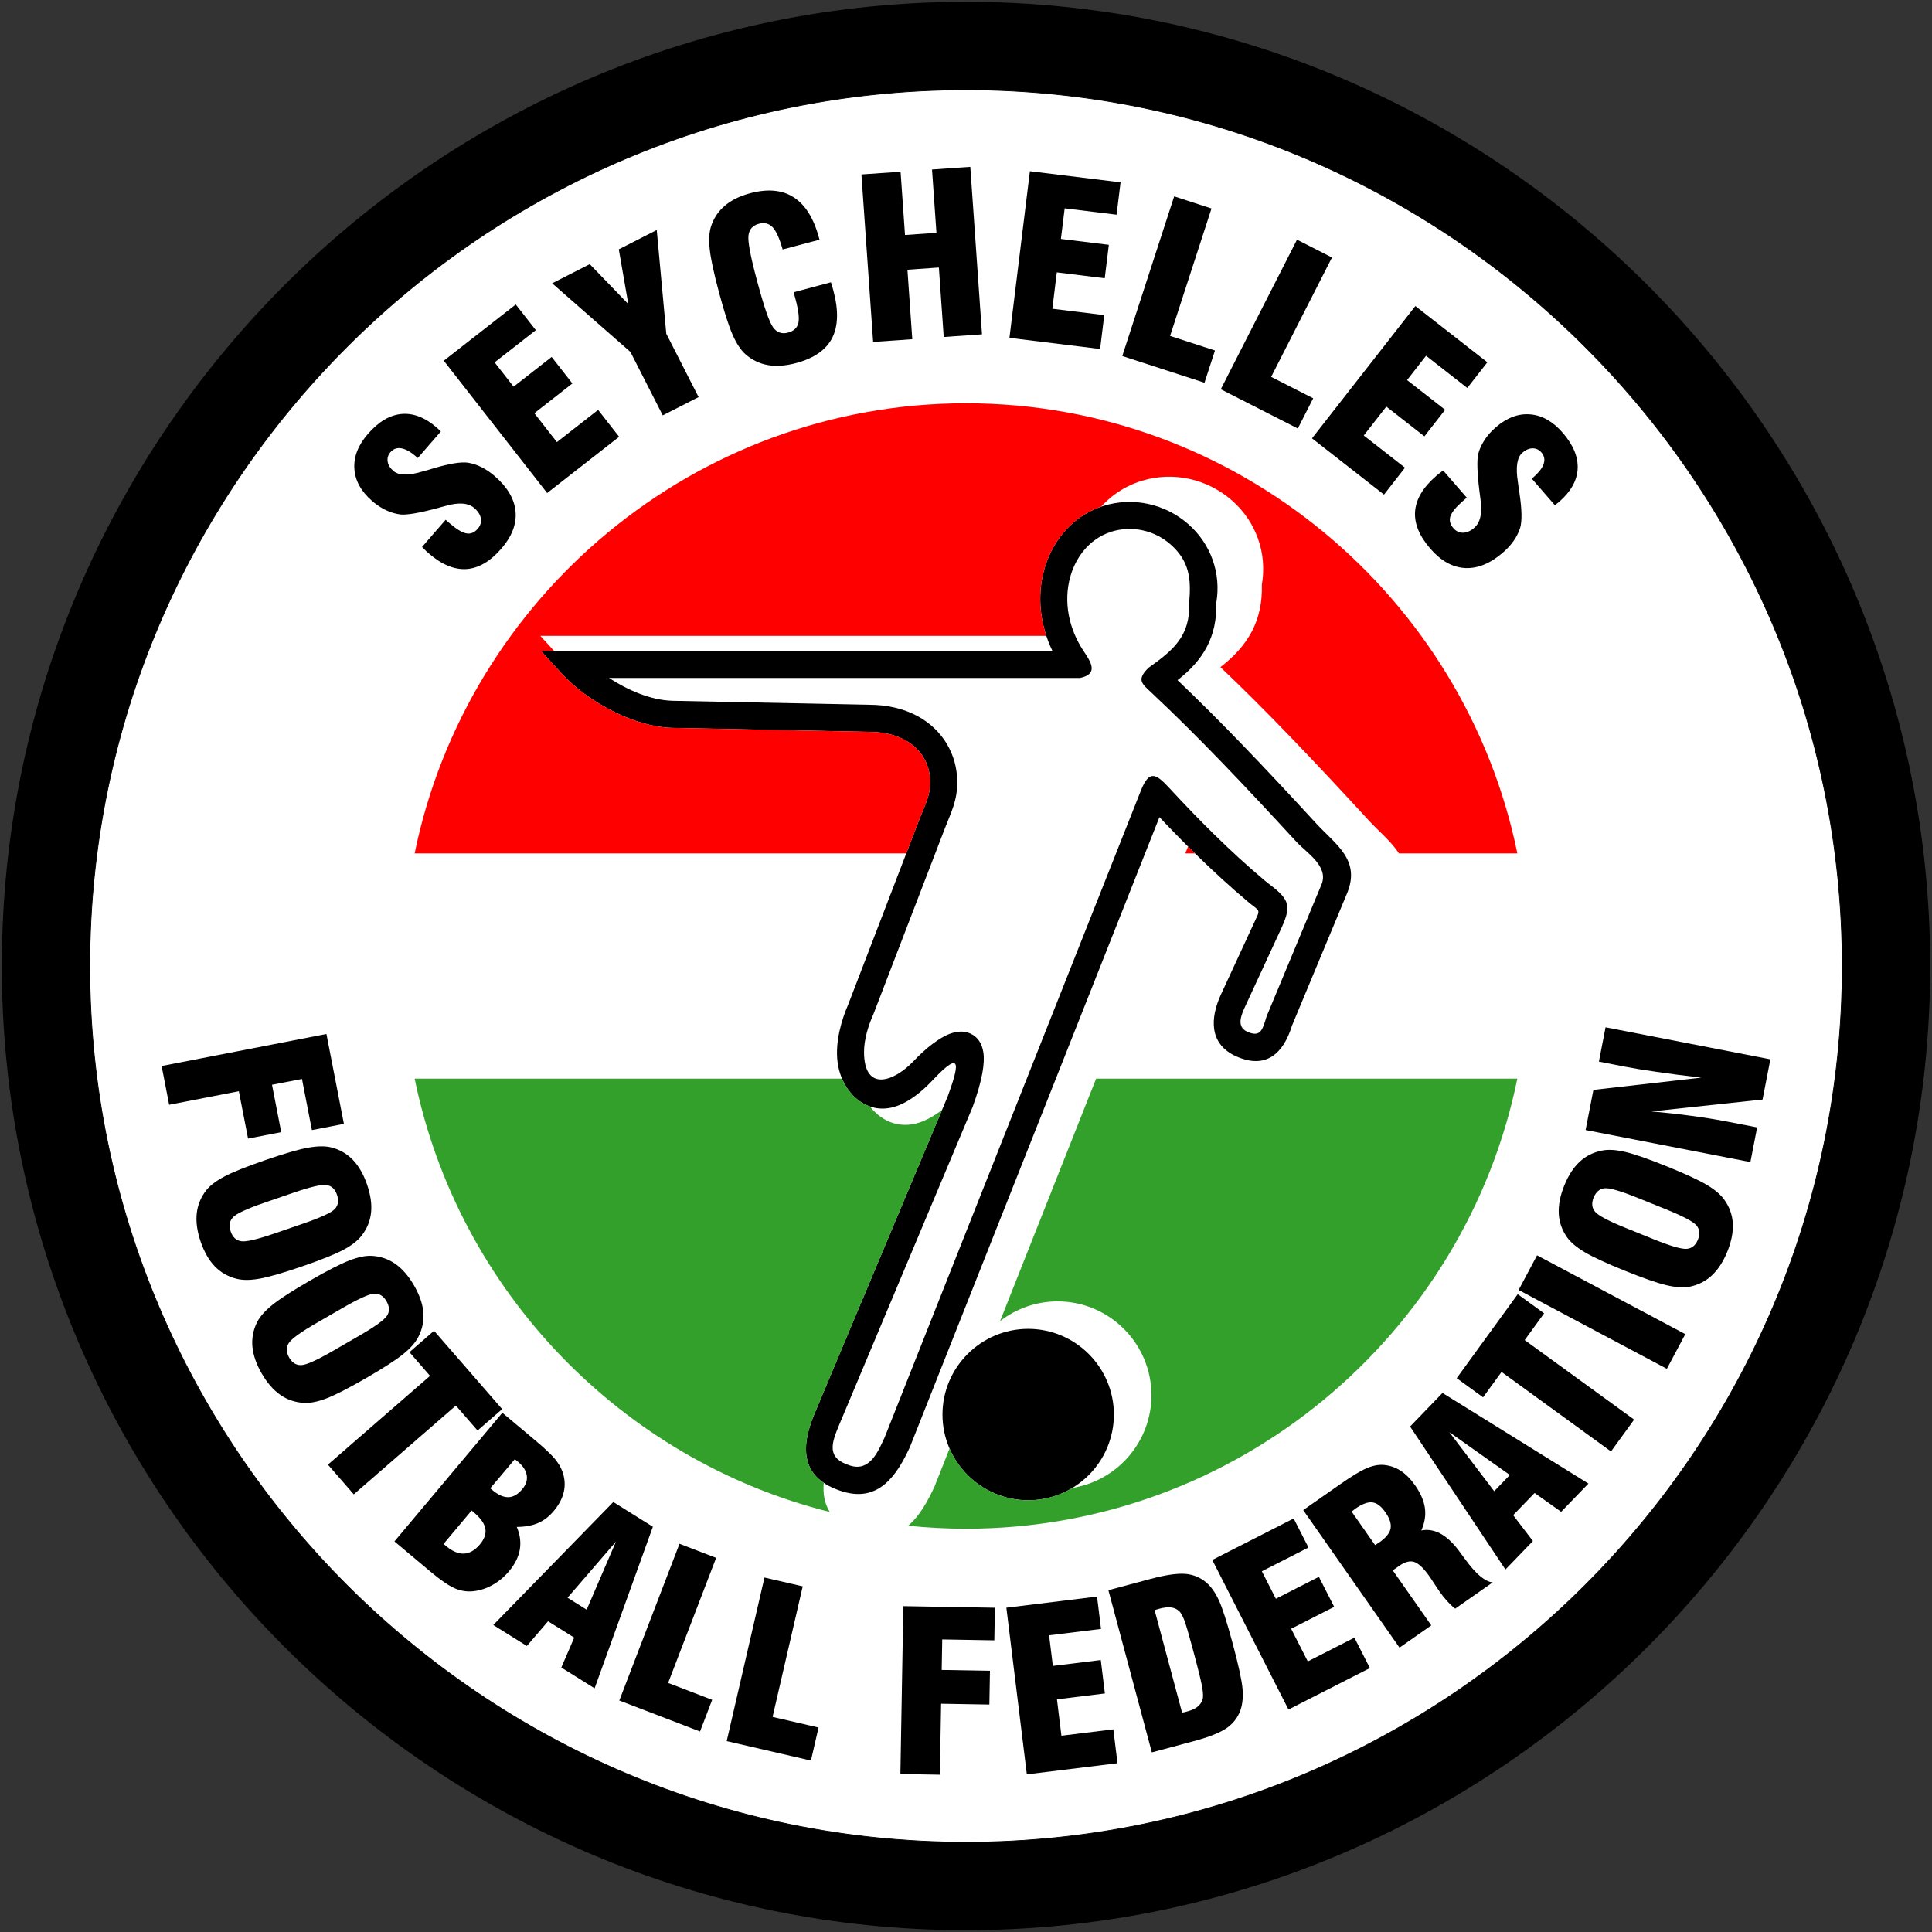
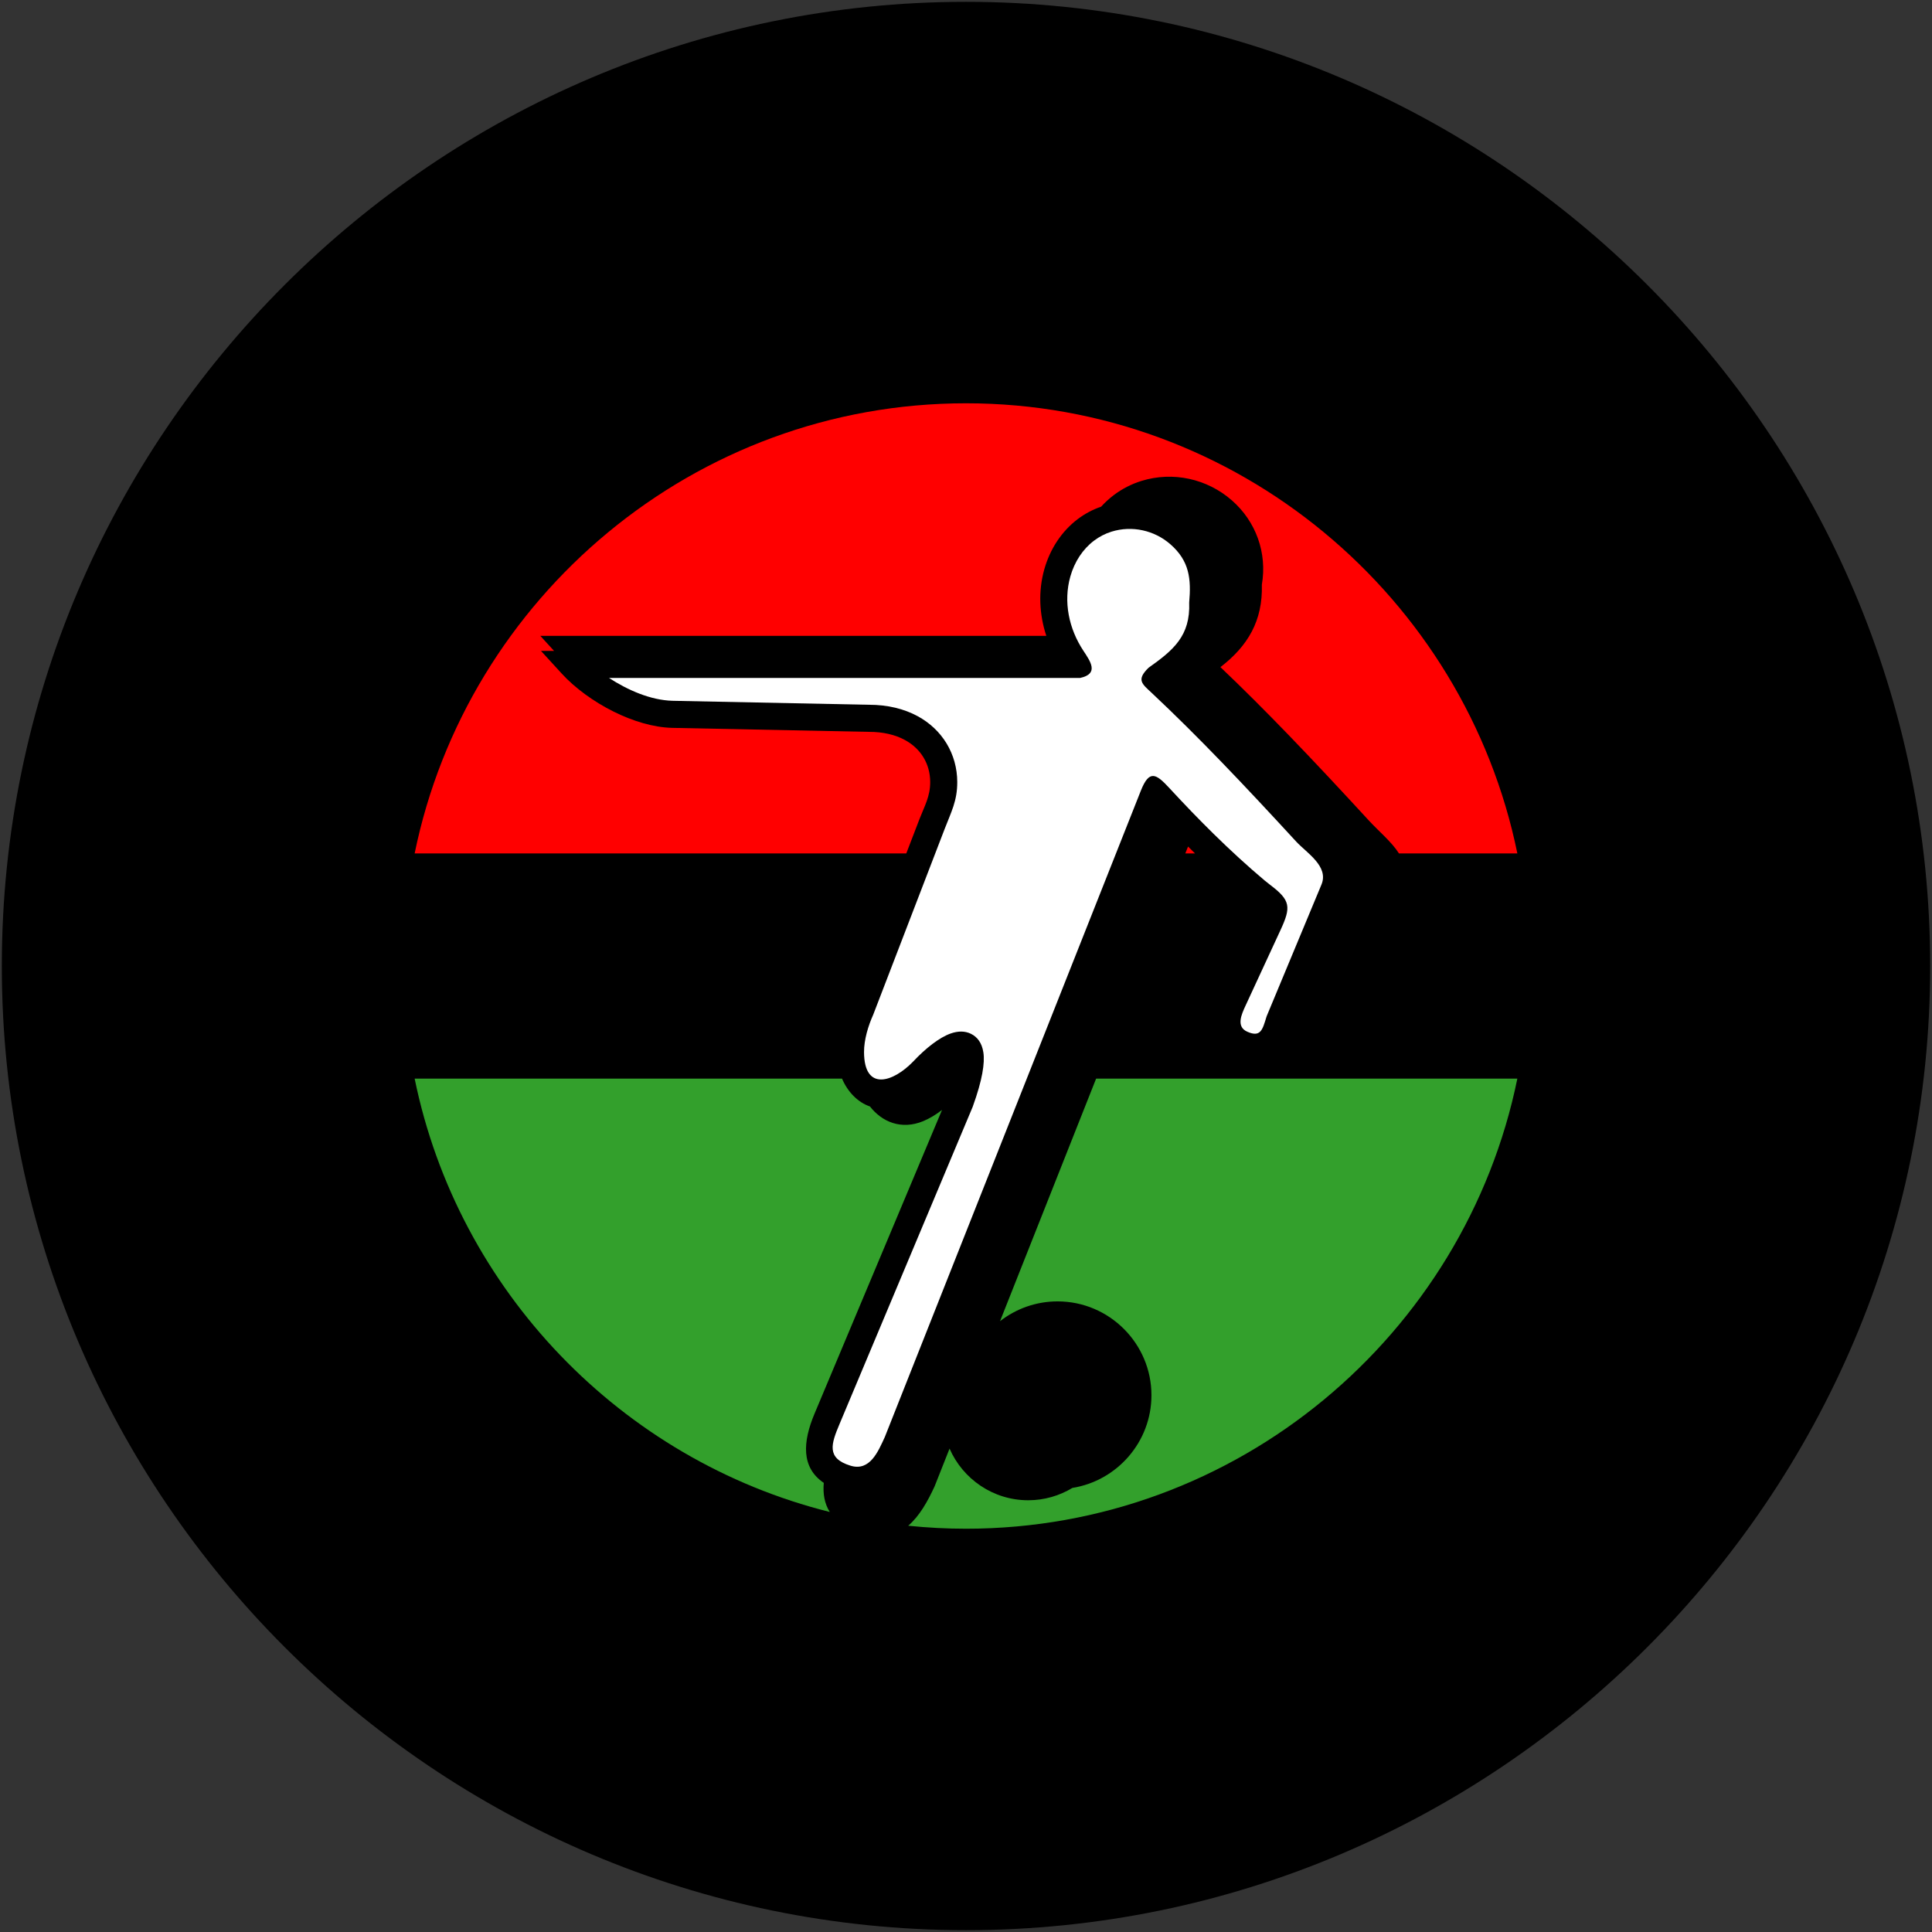
<svg xmlns="http://www.w3.org/2000/svg" width="568" height="568" viewBox="-0.535 -0.536 568 568" xml:space="preserve">
  <rect x="-0.535" y="-0.536" width="568" height="568" fill="#333333" stroke="none" />
  <defs>
	</defs>
  <g>
    <path d="M283.465,0C439.588,0,566.93,127.341,566.93,283.464S439.588,566.928,283.465,566.928    C127.341,566.928,0,439.586,0,283.464S127.341,0,283.465,0L283.465,0z" />
-     <path fill="#FFFFFF" stroke="#000000" stroke-width="0.216" stroke-miterlimit="2.613" d="M283.465,25.857    c-141.882,0-257.607,115.726-257.607,257.606c0,141.882,115.725,257.607,257.607,257.607    c141.881,0,257.605-115.725,257.605-257.607C541.07,141.583,425.346,25.857,283.465,25.857L283.465,25.857z" />
    <path d="M123.543,160.261l6.94-7.984l1.09,0.948c2.048,1.78,3.7,2.796,4.965,3.041c1.25,0.246,2.382-0.205,3.373-1.345    c0.797-0.916,1.106-1.922,0.93-3.004c-0.169-1.089-0.806-2.107-1.904-3.062c-1.808-1.572-4.66-1.775-8.589-0.625    c-0.655,0.17-1.149,0.306-1.492,0.399l-0.623,0.183c-5.389,1.447-9.059,2.084-10.994,1.909c-1.439-0.178-2.856-0.599-4.26-1.253    c-1.411-0.661-2.793-1.573-4.13-2.735c-3.252-2.828-4.994-5.994-5.2-9.492c-0.222-3.497,1.114-6.902,3.985-10.204    c3.129-3.6,6.42-5.552,9.896-5.864c3.468-0.305,6.928,1.036,10.378,4.035c0.149,0.129,0.339,0.31,0.589,0.556    c0.242,0.239,0.433,0.42,0.581,0.549l-6.79,7.81l-0.462-0.401c-1.626-1.414-3.087-2.235-4.359-2.456    c-1.287-0.221-2.347,0.149-3.193,1.123c-0.711,0.817-0.995,1.745-0.84,2.75c0.149,1.013,0.718,1.942,1.684,2.783    c1.577,1.371,4.487,1.408,8.731,0.11c0.784-0.217,1.393-0.384,1.803-0.505c0.333-0.117,0.804-0.259,1.428-0.426    c4.589-1.36,7.909-1.896,9.977-1.605c1.318,0.218,2.643,0.645,3.977,1.312c1.333,0.667,2.636,1.553,3.908,2.658    c3.724,3.237,5.757,6.701,6.092,10.383c0.328,3.691-1.069,7.333-4.191,10.925c-3.28,3.773-6.708,5.765-10.282,5.992    c-3.576,0.211-7.267-1.33-11.072-4.639c-0.24-0.208-0.496-0.43-0.752-0.668C124.479,161.219,124.078,160.813,123.543,160.261    L123.543,160.261z" />
    <polygon points="160.321,144.412 129.932,105.516 151.096,88.981 156.996,96.532 144.876,106.002 150.458,113.149     161.648,104.406 167.744,112.208 156.554,120.95 163.189,129.442 175.309,119.972 181.485,127.877 160.321,144.412 " />
    <polygon points="194.312,121.583 184.81,102.936 161.794,82.752 172.848,77.12 184.185,88.864 181.387,72.77 192.547,67.083     195.347,97.566 204.849,116.213 194.312,121.583 " />
    <path d="M232.797,85.39l10.958-2.936c0.098,0.279,0.204,0.591,0.303,0.916c0.098,0.324,0.231,0.821,0.409,1.487    c1.56,5.822,1.437,10.477-0.354,13.98c-1.791,3.504-5.324,5.958-10.576,7.364c-3.096,0.83-5.887,1.022-8.37,0.589    c-2.486-0.444-4.691-1.529-6.612-3.245c-1.347-1.225-2.578-3.115-3.698-5.646c-1.12-2.532-2.453-6.66-3.99-12.397    c-1.538-5.738-2.447-9.979-2.743-12.731c-0.296-2.751-0.175-5.003,0.38-6.738c0.787-2.431,2.139-4.447,4.045-6.079    c1.907-1.632,4.378-2.85,7.411-3.662c5.22-1.399,9.518-0.999,12.906,1.208c3.386,2.196,5.86,6.188,7.409,11.968l0.125,0.465    l-10.84,2.871c-0.912-3.233-1.89-5.406-2.939-6.53c-1.059-1.12-2.407-1.461-4.066-1.016c-1.785,0.478-2.807,1.613-3.034,3.384    c-0.238,1.774,0.566,6.088,2.401,12.936l0.241,0.898c1.973,7.365,3.51,11.79,4.621,13.271c1.099,1.483,2.549,1.989,4.345,1.508    c1.681-0.45,2.682-1.364,3.035-2.75c0.34-1.393,0.078-3.724-0.803-7.011L232.797,85.39L232.797,85.39z" />
    <polygon points="256.161,99.995 252.718,50.755 264.231,49.95 265.532,68.556 274.776,67.91 273.475,49.304 284.727,48.517     288.17,97.756 276.918,98.543 275.489,78.114 266.246,78.76 267.674,99.19 256.161,99.995 " />
    <polygon points="296.234,98.792 302.25,49.8 328.906,53.073 327.738,62.585 312.473,60.711 311.367,69.712 325.461,71.442     324.254,81.27 310.16,79.539 308.848,90.235 324.113,92.108 322.891,102.066 296.234,98.792 " />
    <polygon points="353.582,111.99 329.412,104.136 344.666,57.192 355.643,60.759 343.469,98.225 356.662,102.511 353.582,111.99     " />
-     <polygon points="381.014,125.444 358.371,113.907 380.779,69.926 391.063,75.166 373.18,110.267 385.539,116.564 381.014,125.444     " />
    <polygon points="385.188,128.338 415.576,89.441 436.74,105.976 430.84,113.528 418.721,104.059 413.137,111.205 424.326,119.947     418.23,127.749 407.041,119.006 400.406,127.498 412.527,136.968 406.352,144.872 385.188,128.338 " />
    <path d="M423.744,137.787l6.941,7.984l-1.09,0.947c-2.049,1.78-3.285,3.275-3.703,4.494c-0.418,1.204-0.129,2.387,0.861,3.527    c0.797,0.917,1.752,1.363,2.846,1.339c1.104-0.017,2.199-0.505,3.297-1.46c1.809-1.571,2.406-4.367,1.814-8.418    c-0.078-0.672-0.143-1.181-0.188-1.533l-0.094-0.643c-0.684-5.538-0.803-9.26-0.361-11.153c0.377-1.4,0.99-2.745,1.834-4.043    c0.852-1.305,1.945-2.547,3.283-3.71c3.254-2.828,6.631-4.111,10.123-3.828c3.494,0.268,6.68,2.064,9.551,5.367    c3.129,3.6,4.605,7.131,4.43,10.616c-0.18,3.477-1.988,6.716-5.439,9.716c-0.148,0.129-0.355,0.293-0.633,0.507    c-0.27,0.206-0.477,0.369-0.625,0.499l-6.789-7.811l0.463-0.401c1.627-1.414,2.643-2.747,3.039-3.975    c0.396-1.244,0.178-2.345-0.668-3.318c-0.711-0.817-1.59-1.229-2.605-1.214c-1.025,0.006-2.025,0.44-2.99,1.28    c-1.576,1.372-2.02,4.248-1.324,8.631c0.105,0.806,0.186,1.433,0.25,1.855c0.068,0.345,0.143,0.832,0.223,1.473    c0.707,4.733,0.775,8.096,0.201,10.103c-0.4,1.275-1.008,2.528-1.854,3.756c-0.846,1.228-1.904,2.395-3.176,3.5    c-3.725,3.238-7.436,4.769-11.131,4.588c-3.701-0.188-7.113-2.079-10.234-5.67c-3.279-3.773-4.775-7.445-4.502-11.016    c0.289-3.571,2.328-7.011,6.133-10.319c0.24-0.208,0.496-0.431,0.768-0.651C422.666,138.58,423.123,138.24,423.744,137.787    L423.744,137.787z" />
    <polygon points="46.981,312.866 95.434,303.448 100.571,329.875 91.164,331.704 88.242,316.67 79.436,318.381 82.143,332.309     72.393,334.206 69.686,320.276 49.195,324.26 46.981,312.866 " />
    <path d="M80.257,362.069l8.419-2.898c5.172-1.779,8.254-3.211,9.25-4.283c0.993-1.082,1.197-2.473,0.605-4.189    c-0.577-1.676-1.609-2.627-3.082-2.838c-1.476-0.221-4.762,0.553-9.872,2.313l-8.42,2.898c-5.048,1.738-8.103,3.148-9.161,4.242    c-1.062,1.082-1.297,2.482-0.707,4.199c0.588,1.707,1.622,2.658,3.094,2.869C71.861,364.602,75.147,363.831,80.257,362.069    L80.257,362.069z M77.54,340.502c5.616-1.934,9.784-3.137,12.508-3.625c2.725-0.486,4.98-0.523,6.749-0.092    c2.518,0.627,4.651,1.848,6.398,3.664c1.748,1.816,3.138,4.242,4.182,7.273c1.047,3.039,1.445,5.807,1.175,8.283    s-1.206,4.73-2.805,6.775c-1.134,1.477-2.937,2.861-5.383,4.154c-2.447,1.295-6.461,2.908-12.057,4.836    c-5.576,1.918-9.732,3.119-12.468,3.609c-2.736,0.49-5.008,0.51-6.812,0.043c-2.49-0.611-4.616-1.813-6.371-3.615    c-1.744-1.805-3.145-4.227-4.185-7.248c-1.044-3.031-1.431-5.801-1.172-8.309c0.27-2.512,1.198-4.785,2.776-6.822    c1.127-1.43,2.927-2.789,5.375-4.082C67.898,344.053,71.922,342.436,77.54,340.502L77.54,340.502z" />
    <path d="M97.311,396.651l7.712-4.453c4.737-2.734,7.489-4.729,8.262-5.971c0.769-1.252,0.704-2.654-0.205-4.227    c-0.886-1.535-2.082-2.271-3.567-2.197c-1.492,0.064-4.569,1.451-9.249,4.152l-7.712,4.453c-4.624,2.67-7.354,4.637-8.184,5.912    c-0.835,1.266-0.799,2.684,0.108,4.258c0.903,1.563,2.099,2.299,3.583,2.225C89.552,400.739,92.63,399.354,97.311,396.651    L97.311,396.651z M90.528,375.999c5.145-2.971,9.005-4.947,11.587-5.945c2.581-0.998,4.789-1.465,6.607-1.377    c2.591,0.133,4.917,0.924,6.98,2.375c2.062,1.449,3.889,3.564,5.492,6.34c1.608,2.785,2.526,5.426,2.734,7.908    c0.208,2.482-0.281,4.875-1.46,7.186c-0.831,1.666-2.337,3.369-4.491,5.107c-2.156,1.736-5.788,4.086-10.914,7.045    c-5.106,2.949-8.958,4.92-11.55,5.924s-4.818,1.455-6.678,1.342c-2.562-0.127-4.877-0.898-6.943-2.334    c-2.057-1.439-3.894-3.549-5.491-6.314c-1.603-2.777-2.511-5.424-2.735-7.934c-0.215-2.516,0.263-4.928,1.423-7.227    c0.834-1.619,2.341-3.297,4.497-5.033C81.741,381.323,85.383,378.967,90.528,375.999L90.528,375.999z" />
-     <polygon points="95.877,430.061 125.897,403.963 119.839,396.997 127.072,390.709 147.096,413.745 139.863,420.032 133.49,412.7     103.47,438.795 95.877,430.061 " />
    <path d="M143.594,437.02l0.562,0.471c1.735,1.457,3.319,2.172,4.761,2.139c1.441-0.031,2.802-0.818,4.082-2.344    c1.111-1.324,1.551-2.684,1.328-4.084c-0.215-1.395-1.086-2.74-2.611-4.02c-0.243-0.205-0.427-0.359-0.568-0.463    c-0.142-0.104-0.255-0.172-0.354-0.225L143.594,437.02L143.594,437.02z M129.875,453.37l0.763,0.641    c1.852,1.555,3.608,2.285,5.263,2.203c1.661-0.092,3.213-0.988,4.655-2.705c1.351-1.609,1.874-3.17,1.587-4.682    c-0.288-1.512-1.429-3.098-3.415-4.764l-0.612-0.514L129.875,453.37L129.875,453.37z M115.43,452.631l31.728-37.813l9.503,7.975    c2.884,2.418,4.846,4.266,5.914,5.547c1.058,1.273,1.825,2.574,2.281,3.885c0.676,1.953,0.799,3.898,0.37,5.822    c-0.437,1.934-1.422,3.807-2.962,5.641c-1.371,1.635-2.921,2.818-4.636,3.551c-1.721,0.74-3.792,1.115-6.237,1.135    c0.974,2.26,1.263,4.486,0.893,6.662c-0.383,2.178-1.433,4.297-3.149,6.342c-1.414,1.684-3.035,3.037-4.878,4.061    c-1.836,1.029-3.716,1.637-5.64,1.836c-1.845,0.209-3.664-0.076-5.464-0.857c-1.8-0.781-4.196-2.436-7.214-4.967L115.43,452.631    L115.43,452.631z" />
    <path d="M166.317,469.19l5.622,3.514l8.613-20.02L166.317,469.19L166.317,469.19z M144.486,477.208l35.286-36.156l11.634,7.27    l-17.13,47.5l-9.787-6.115l3.79-8.791l-7.691-4.805l-6.23,7.266L144.486,477.208L144.486,477.208z" />
-     <polygon points="205.27,508.516 181.544,499.409 199.233,453.327 210.008,457.463 195.89,494.241 208.841,499.211 205.27,508.516     " />
    <polygon points="237.874,517.063 213.112,511.344 224.215,463.25 235.461,465.846 226.599,504.231 240.115,507.352     237.874,517.063 " />
    <polygon points="264.177,521.016 265.039,471.665 291.957,472.135 291.791,481.715 276.477,481.448 276.32,490.418     290.508,490.667 290.334,500.596 276.147,500.35 275.783,521.219 264.177,521.016 " />
    <polygon points="301.35,521.116 295.334,472.124 321.99,468.85 323.158,478.362 307.893,480.237 308.998,489.237 323.092,487.508     324.299,497.334 310.205,499.065 311.518,509.76 326.783,507.885 328.006,517.842 301.35,521.116 " />
    <path d="M338.924,472.864l8.063,30.094c0.234-0.016,0.461-0.055,0.662-0.107c0.211-0.057,0.529-0.143,0.961-0.258    c1.195-0.32,2.152-0.76,2.857-1.299s1.209-1.24,1.514-2.092c0.256-0.691,0.23-1.887-0.053-3.576    c-0.283-1.691-1.08-4.955-2.373-9.785l-0.58-2.166c-1.063-3.963-1.855-6.627-2.363-7.975c-0.521-1.354-1.055-2.242-1.584-2.656    c-0.615-0.559-1.385-0.896-2.307-1c-0.924-0.105-2.035,0.012-3.336,0.361c-0.391,0.105-0.686,0.184-0.904,0.254    C339.271,472.725,339.086,472.797,338.924,472.864L338.924,472.864z M338.105,514.659l-12.775-47.678l12.289-3.293    c4.502-1.207,7.936-1.707,10.309-1.516c2.373,0.189,4.451,1.061,6.23,2.588c1.389,1.203,2.592,2.908,3.627,5.123    s2.408,6.49,4.111,12.85c1.705,6.361,2.654,10.752,2.863,13.176c0.205,2.414,0.016,4.502-0.576,6.26    c-0.779,2.213-2.145,4.004-4.104,5.357c-1.961,1.352-5.184,2.635-9.686,3.84L338.105,514.659L338.105,514.659z" />
    <polygon points="378.277,502.063 355.869,458.083 379.799,445.889 384.15,454.428 370.445,461.413 374.563,469.493     387.215,463.045 391.709,471.868 379.057,478.313 383.949,487.915 397.654,480.932 402.207,489.87 378.277,502.063 " />
    <path d="M403.734,453.713c0.16-0.113,0.373-0.248,0.637-0.406s0.457-0.279,0.584-0.369c1.961-1.373,3.074-2.74,3.338-4.1    s-0.262-2.969-1.574-4.842c-1.217-1.738-2.479-2.684-3.803-2.838s-2.971,0.451-4.934,1.824c-0.125,0.088-0.307,0.229-0.545,0.422    s-0.438,0.348-0.6,0.461L403.734,453.713L403.734,453.713z M410.914,483.862l-28.311-40.434l10.637-7.447    c3.477-2.436,6.127-4.049,7.92-4.824c1.803-0.781,3.475-1.123,5.002-1.02c1.822,0.141,3.498,0.703,5.037,1.682    c1.531,0.984,2.973,2.434,4.309,4.342c1.625,2.32,2.59,4.557,2.879,6.705s-0.07,4.324-1.066,6.543    c3.824-0.756,7.51,1.246,11.064,5.98l0.096,0.135c0.369,0.49,0.9,1.213,1.596,2.168c3.26,4.502,6.008,6.824,8.252,6.977    l-11.051,7.736c-0.84-0.666-1.635-1.42-2.391-2.252c-0.754-0.848-1.506-1.789-2.24-2.838c-0.453-0.645-0.986-1.447-1.59-2.385    c-0.611-0.949-1.014-1.563-1.209-1.84c-1.73-2.475-3.234-3.932-4.52-4.395c-1.287-0.447-2.771-0.088-4.447,1.086l-1.945,1.361    l11.326,16.174L410.914,483.862L410.914,483.862z" />
    <path d="M438.75,437.872l4.604-4.768l-17.789-12.588L438.75,437.872L438.75,437.872z M442.053,460.893l-28.029-42.031l9.529-9.869    l42.902,26.633l-8.02,8.301l-7.809-5.533l-6.301,6.523l5.811,7.604L442.053,460.893L442.053,460.893z" />
    <polygon points="473.09,426.188 440.91,402.809 435.482,410.278 427.729,404.645 445.67,379.952 453.422,385.584 447.713,393.444     479.893,416.825 473.09,426.188 " />
    <polygon points="489.516,401.889 445.932,378.715 451.35,368.524 494.934,391.698 489.516,401.889 " />
    <path d="M489.23,354.981l-8.256-3.336c-5.072-2.049-8.338-2.992-9.793-2.836c-1.459,0.166-2.523,1.08-3.205,2.764    c-0.662,1.643-0.508,3.039,0.467,4.164c0.969,1.135,3.955,2.707,8.965,4.732l8.258,3.336c4.949,2,8.18,2.939,9.695,2.809    c1.514-0.121,2.609-1.023,3.289-2.707c0.676-1.674,0.52-3.07-0.453-4.193C497.229,358.577,494.242,357.004,489.23,354.981    L489.23,354.981z M477.131,373.042c-5.508-2.227-9.441-4.053-11.818-5.473c-2.375-1.42-4.1-2.871-5.152-4.357    c-1.49-2.125-2.299-4.445-2.426-6.963s0.414-5.26,1.615-8.232c1.205-2.982,2.721-5.33,4.549-7.023    c1.828-1.691,4.014-2.779,6.561-3.271c1.826-0.371,4.094-0.234,6.791,0.395c2.695,0.629,6.783,2.045,12.27,4.262    c5.467,2.209,9.393,4.031,11.779,5.455c2.385,1.424,4.113,2.902,5.168,4.438c1.479,2.094,2.295,4.395,2.438,6.906    c0.131,2.508-0.4,5.254-1.598,8.217c-1.201,2.971-2.727,5.316-4.566,7.039c-1.852,1.719-4.045,2.826-6.572,3.326    c-1.787,0.34-4.039,0.186-6.734-0.443S482.641,375.266,477.131,373.042L477.131,373.042z" />
    <path d="M514.076,341.106l-48.453-9.418l2.295-11.803l31.717-3.607c-5.102-0.592-9.504-1.156-13.189-1.695    c-3.676-0.525-6.785-1.041-9.299-1.529l-7.613-1.479l1.961-10.096l48.453,9.418l-2.297,11.824l-32.643,3.496    c4.088,0.359,8.037,0.793,11.838,1.309c3.813,0.508,7.484,1.109,11.029,1.799l8.182,1.59L514.076,341.106L514.076,341.106z" />
    <path d="M273.732,316.969c-3.302,3.523-6.68,6.078-9.894,7.396c-9.273,3.809-17.007-3.648-18.134-12.678    c-0.767-6.141,1.299-12.695,3.118-16.877l20.986-54.597c1.455-3.779,3.14-6.581,3.128-10.835    c-0.014-5.351-2.759-9.83-7.459-12.373c-2.818-1.525-6.379-2.394-10.568-2.382h-0.078l-57.796-1.171h-0.016    c-5.476-0.148-11.504-1.974-17.1-4.75c-5.933-2.943-11.444-6.978-15.317-11.214l-6.096-6.667h150.367    c-3.602-7.422-4.648-16.03-2.375-24.037c1.693-5.957,5.096-11.148,9.82-14.712c2.244-1.692,4.793-3.021,7.605-3.892    c8.637-2.675,18.027-0.62,24.842,5.325c6.684,5.831,9.783,14.506,8.279,23.227c0.277,9.935-3.846,16.866-11.396,22.689    c6.207,5.897,12.43,12.129,18.66,18.577c7.422,7.679,14.764,15.567,22.078,23.52c5.764,6.267,13.215,10.728,9.086,20.644    l-16.16,38.818c-2.584,8.395-7.787,12.873-16.395,9.041c-8.033-3.574-7.711-11.234-4.48-18.225l10.254-22.164    c1.031-2.23,1.191-2.354-0.775-3.82c-0.514-0.382-1.063-0.809-1.625-1.282h0.016c-5.248-4.409-10.441-9.188-15.531-14.184    c-3.611-3.542-7.09-7.101-10.436-10.648l-73.351,185.165c-3.798,8.242-9.102,16.369-19.818,13.086    c-12.269-3.76-12.498-12.73-8.248-22.852l39.171-93.309l-0.063,0.186C281.122,313.432,282.83,307.258,273.732,316.969    L273.732,316.969z" />
    <path d="M301.746,390.141c13.879,0,25.197,11.318,25.197,25.195s-11.318,25.195-25.197,25.195    c-13.877,0-25.195-11.318-25.195-25.195S287.869,390.141,301.746,390.141L301.746,390.141z" />
    <path fill="#FFFFFF" d="M267.952,311.53c3.662-3.906,7.725-7.074,11.013-8.225c2.136-0.746,4.151-0.781,5.922,0.078    c1.947,0.947,3.248,2.709,3.678,5.449c0.492,3.133-0.314,8.221-3.072,15.85l-0.063,0.186l-39.171,93.309    c-2.412,5.746-3.924,9.996,3.245,12.191c5.744,1.76,8.156-4.244,10.091-8.424l75.262-189.993c2.486-6.275,4.473-5.046,8.396-0.799    c4.352,4.711,8.736,9.274,13.086,13.541c4.893,4.802,9.926,9.43,15.066,13.749h0.016c0.566,0.476,1.041,0.851,1.451,1.16    c6.074,4.58,6.186,6.541,3.033,13.35l-10.258,22.17c-1.178,2.551-2.854,6.166,0.502,7.658c3.881,1.727,4.479-0.496,5.615-4.275    l0.139-0.389l16.066-38.593c2.242-5.385-4.395-9.334-7.424-12.628c-7.361-8.003-14.699-15.887-21.955-23.396    c-6.816-7.054-13.645-13.869-20.49-20.288c-2.857-2.681-4.662-3.825-0.965-7.432c7.32-5.185,12.32-9.364,11.941-19.157    c0.611-6.943,0.098-12.239-5.531-17.149c-4.73-4.128-11.293-5.566-17.291-3.709c-1.885,0.584-3.611,1.488-5.148,2.648    c-3.328,2.51-5.742,6.222-6.961,10.517c-2.125,7.482-0.406,15.435,3.809,21.823c2.055,3.12,4.723,6.797-0.936,8.026H178.509    c5.437,3.53,12.165,6.537,18.683,6.717h0.016h-0.016c0.005,0,0.01,0,0.016,0l57.781,1.171h-0.078    c5.533-0.016,10.372,1.205,14.328,3.346c7.244,3.919,11.633,11.12,11.656,19.366c0.016,5.553-1.797,8.835-3.717,13.82    l-21.004,54.612c-1.464,3.24-2.698,7.332-2.687,10.957C253.523,320.499,262.111,317.606,267.952,311.53L267.952,311.53z" />
    <path fill="#33A02C" d="M243.418,443.981c-61.343-15.346-109.307-65.1-122.049-127.412h125.647    c1.638,3.852,4.559,6.934,8.212,8.195c3.571,4.582,9.26,6.939,15.629,4.324c1.817-0.746,3.684-1.861,5.562-3.305L238.925,415.1    c-3.481,8.291-3.954,15.809,2.73,20.322C241.364,438.602,241.855,441.506,243.418,443.981L243.418,443.981z" />
    <path fill="#FF0000" d="M350.789,250.362h-2.842l0.799-2.019c0.672,0.669,1.35,1.337,2.031,2.006    C350.781,250.353,350.785,250.357,350.789,250.362L350.789,250.362z" />
    <path fill="#FF0000" d="M283.465,118.029c79.785,0,146.689,56.984,162.096,132.333h-34.809c-2.197-3.449-5.814-6.367-8.961-9.789    c-7.813-8.497-15.658-16.923-23.588-25.128c-6.656-6.889-13.305-13.547-19.938-19.848c8.068-6.221,12.475-13.626,12.178-24.241    c1.605-9.318-1.707-18.587-8.848-24.816c-7.279-6.351-17.313-8.547-26.541-5.689c-3.004,0.931-5.727,2.351-8.125,4.158    c-1.35,1.02-2.6,2.164-3.74,3.414c-2.523,0.867-4.822,2.107-6.869,3.651c-4.725,3.564-8.127,8.755-9.82,14.712    c-1.834,6.462-1.506,13.317,0.582,19.623H158.321l4.036,4.414h-3.849l6.096,6.667c3.873,4.236,9.385,8.271,15.317,11.214    c5.596,2.776,11.624,4.602,17.1,4.75h0.016l57.796,1.171h0.078c4.188-0.012,7.75,0.857,10.568,2.382    c4.7,2.543,7.445,7.022,7.459,12.373c0.012,4.254-1.673,7.056-3.128,10.835l-3.9,10.148h-144.54    C136.775,175.013,203.678,118.029,283.465,118.029L283.465,118.029z" />
    <path fill="#33A02C" d="M314.74,436.907c-3.799,2.299-8.246,3.625-12.994,3.625c-10.324,0-19.23-6.266-23.115-15.189    l-4.405,11.121c-2.017,4.377-4.432,8.723-7.756,11.557c5.59,0.574,11.257,0.879,16.995,0.879    c79.785,0,146.688-56.984,162.094-132.33H321.721l-28.252,71.316c4.68-3.646,10.555-5.82,16.922-5.82    c15.199,0,27.596,12.395,27.596,27.594C337.986,423.377,327.885,434.811,314.74,436.907L314.74,436.907z" />
  </g>
</svg>